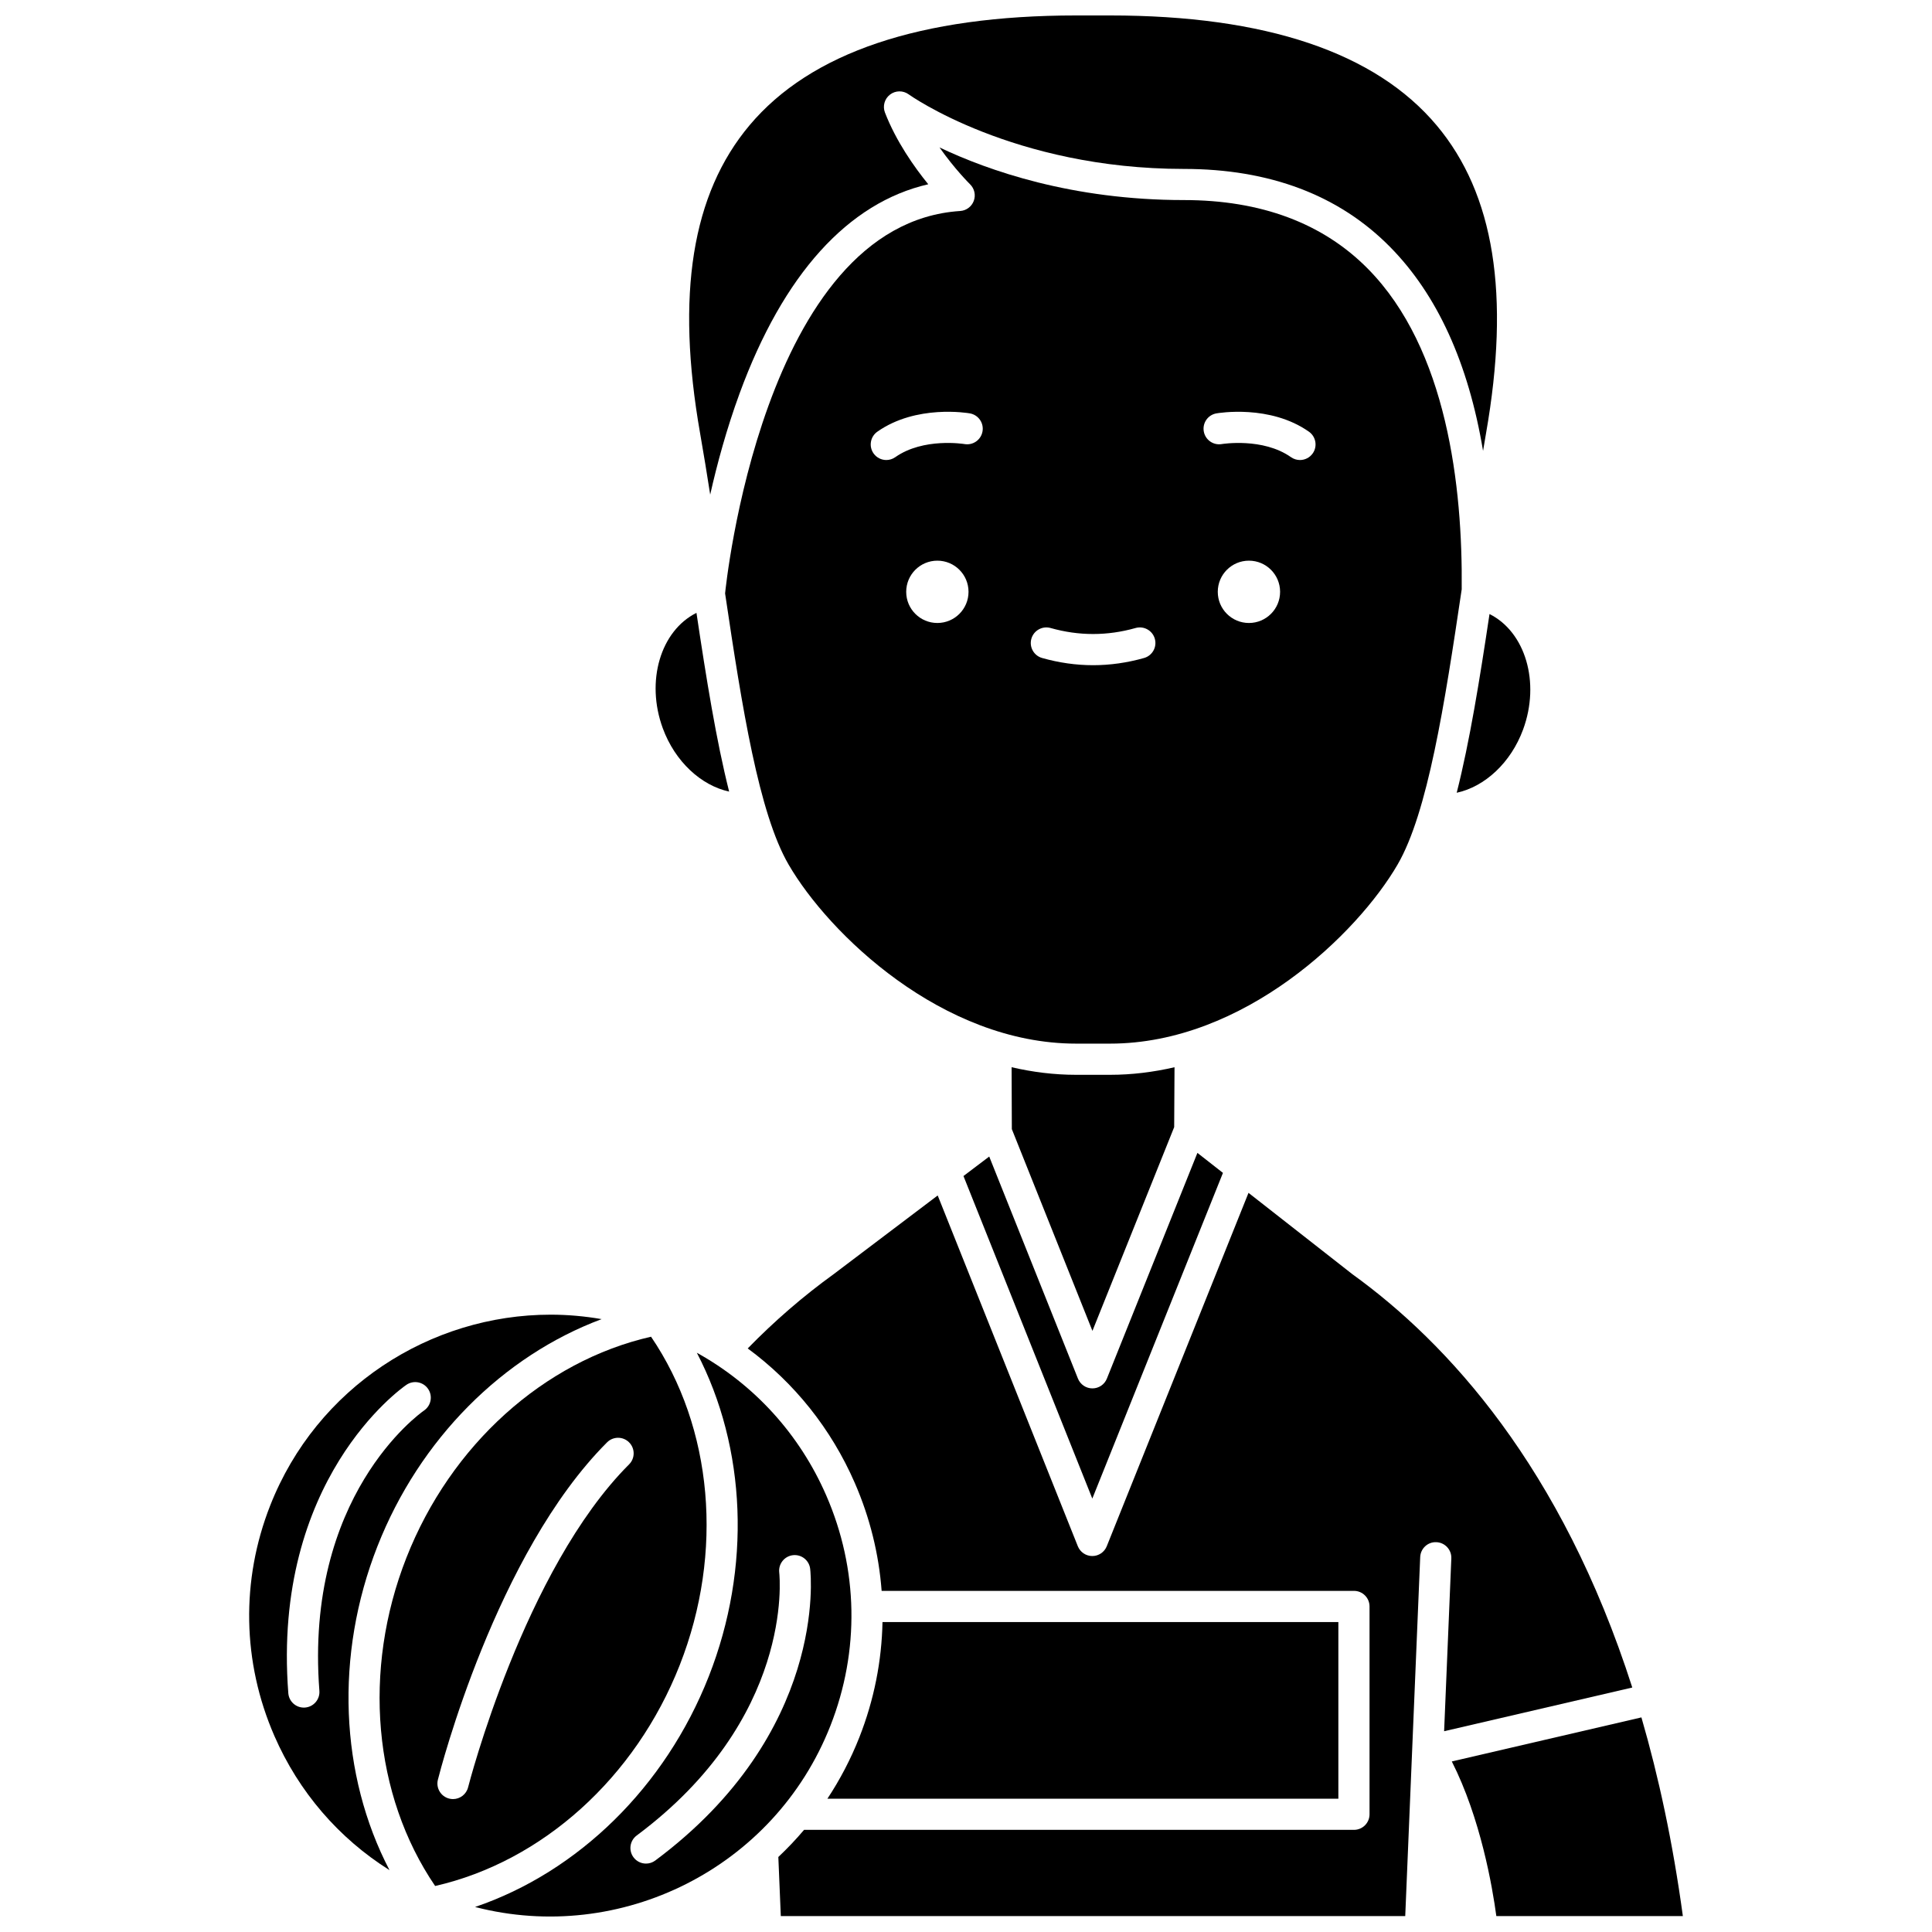
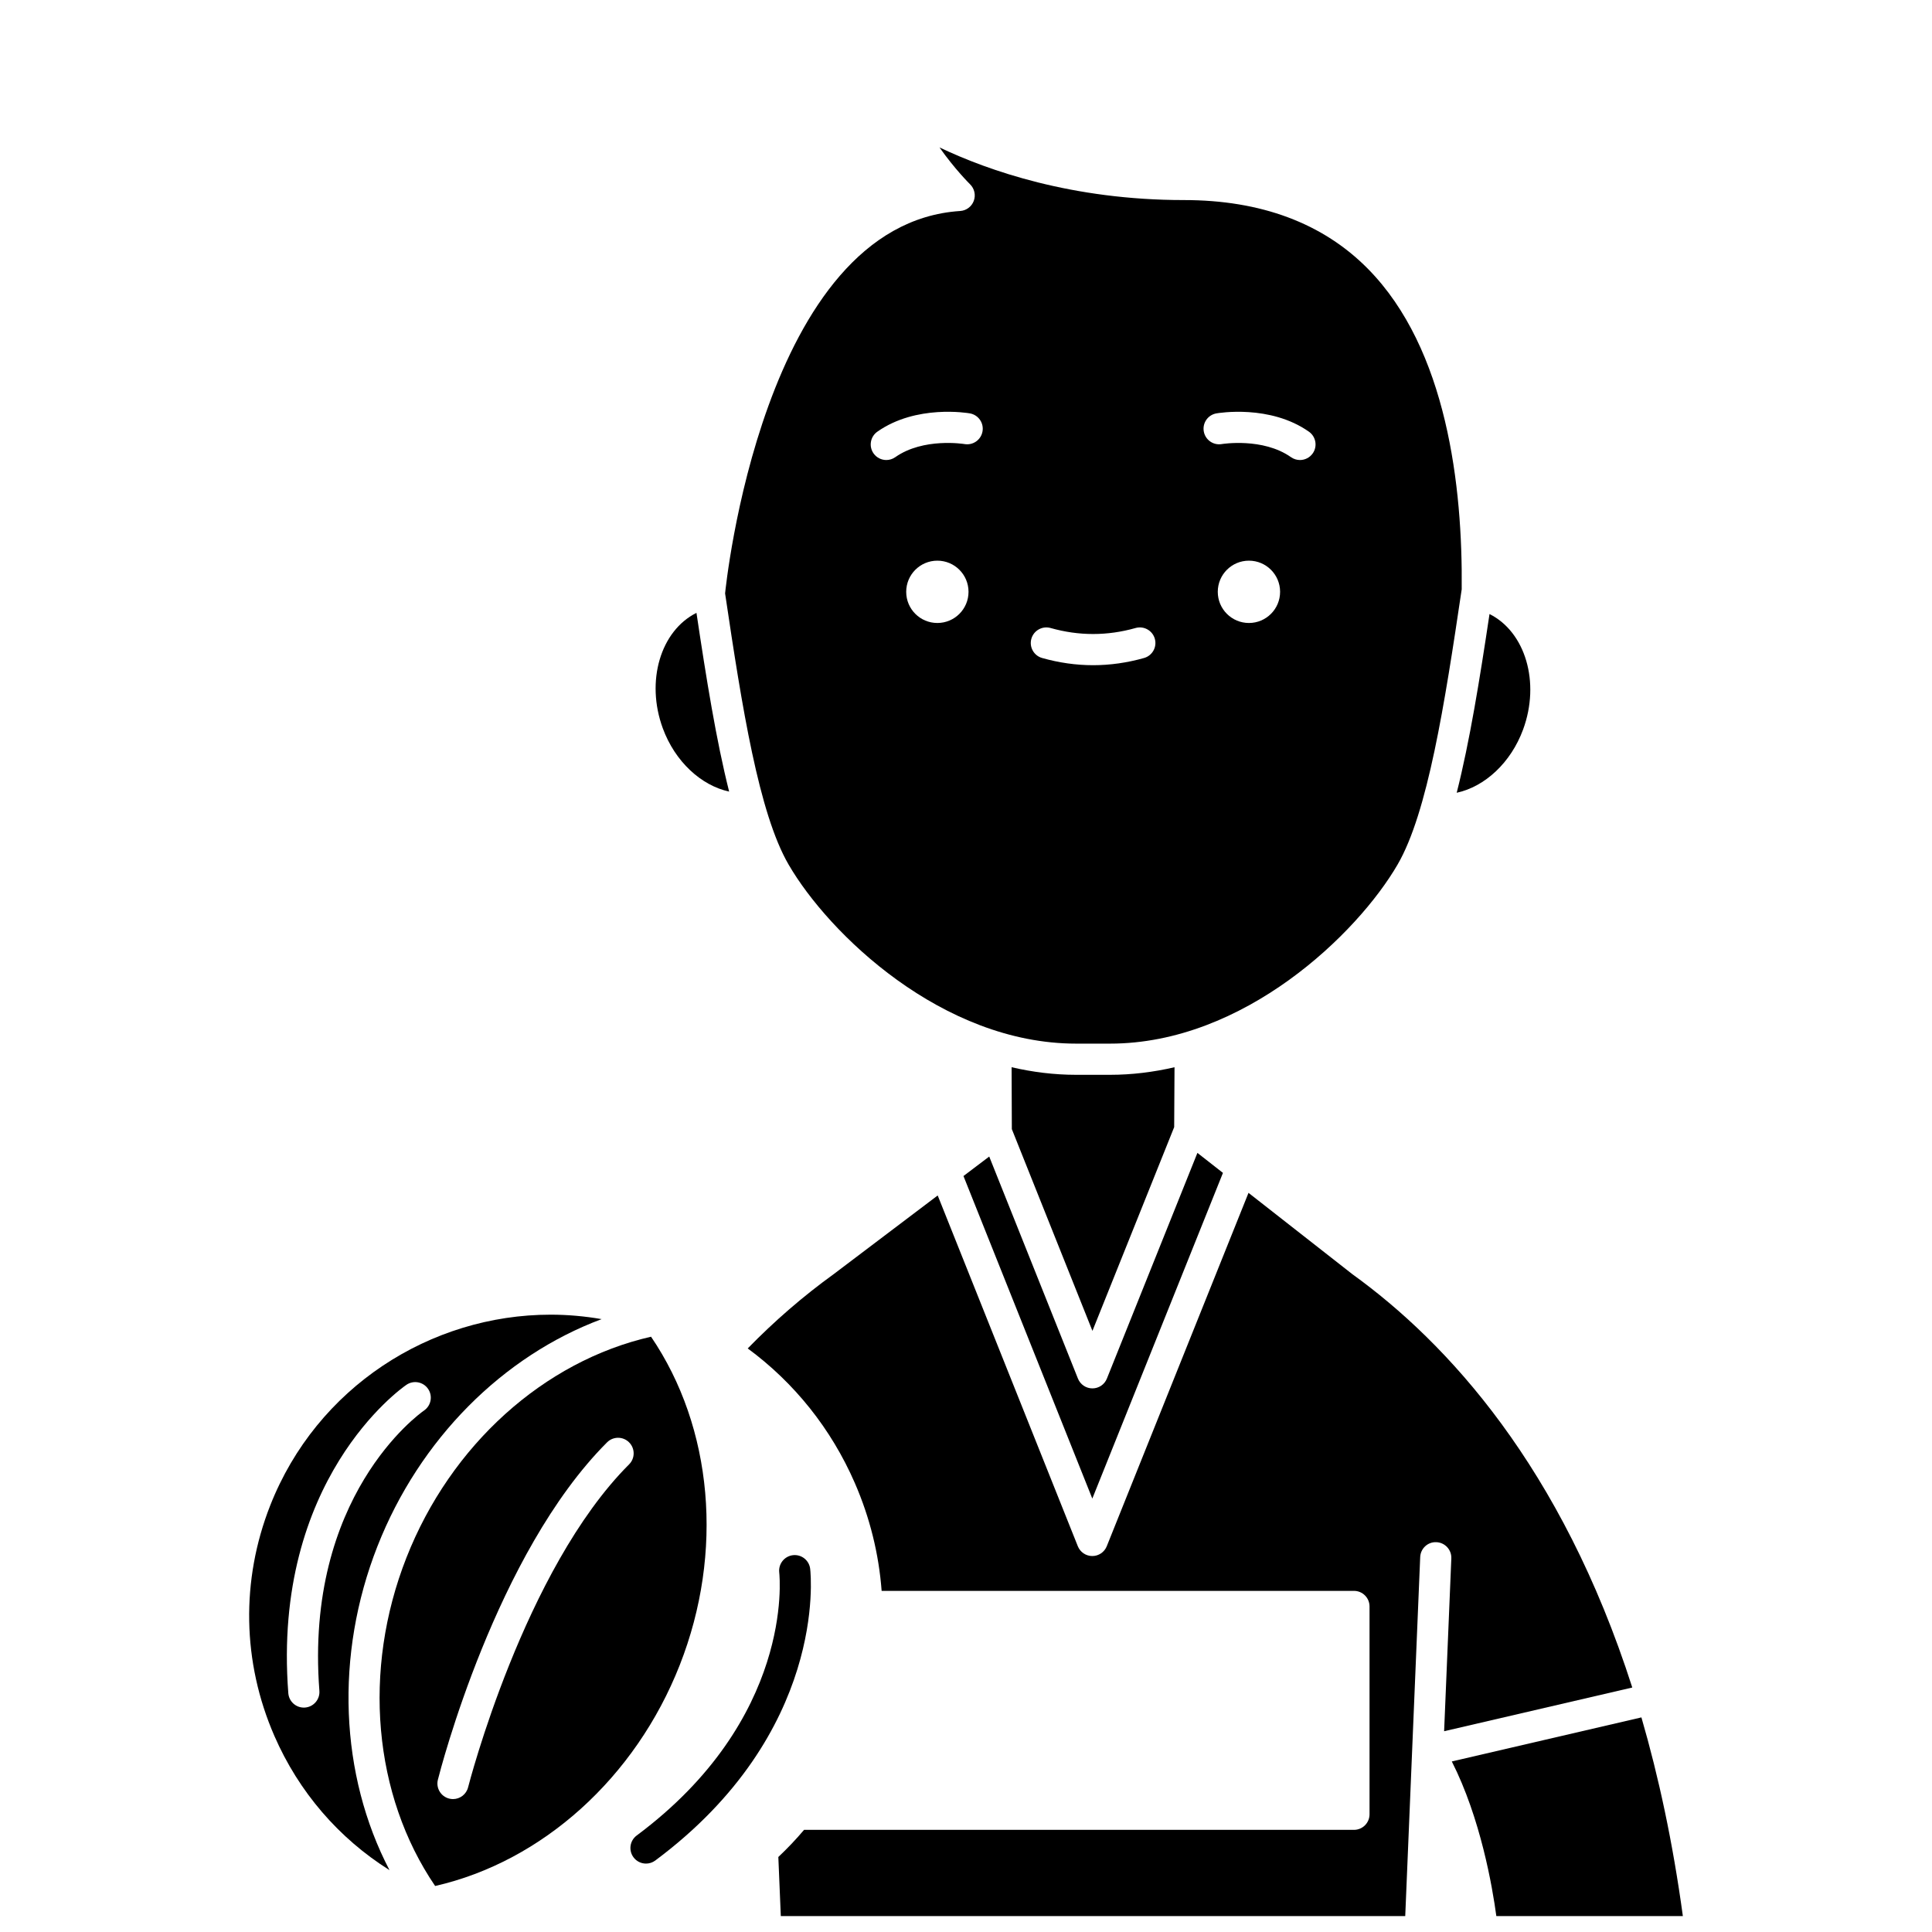
<svg xmlns="http://www.w3.org/2000/svg" width="800px" height="800px" version="1.1" viewBox="144 144 512 512">
  <defs>
    <clipPath id="d">
-       <path d="m326 148.09h215v127.91h-215z" />
-     </clipPath>
+       </clipPath>
    <clipPath id="c">
      <path d="m342 460h235v191.9h-235z" />
    </clipPath>
    <clipPath id="b">
      <path d="m269 502h101v149.9h-101z" />
    </clipPath>
    <clipPath id="a">
      <path d="m528 599h62v52.902h-62z" />
    </clipPath>
  </defs>
  <g clip-path="url(#d)">
    <path d="m332.21 275.08c1.816-8.082 4.332-17.375 7.781-26.793 11.57-31.578 28.754-50.566 50.008-55.457-3.707-4.555-8.504-11.344-11.473-18.996-0.664-1.711-0.117-3.648 1.336-4.766 1.453-1.117 3.469-1.141 4.949-0.062 0.266 0.195 27.777 19.762 72.934 19.762 22.715 0 41.094 6.949 54.625 20.66 12.527 12.688 20.766 30.801 24.656 54.062 0.262-1.547 0.516-3.102 0.785-4.633 6.457-36.754 2.18-63.453-13.078-81.629-16.23-19.332-45.355-29.133-86.57-29.133h-8.977c-41.215 0-70.34 9.801-86.57 29.129-15.258 18.172-19.535 44.875-13.078 81.629 0.941 5.344 1.82 10.781 2.672 16.227z" />
  </g>
  <path d="m244.03 553.77c11.16-28.387 33.219-50.414 59.406-60.188-4.508-0.781-9.023-1.18-13.508-1.18-31.844 0-61.992 19.203-74.328 50.586-7.793 19.828-7.402 41.504 1.109 61.039 6.477 14.867 17.074 27.125 30.508 35.574-13.145-25.207-14.539-56.953-3.188-85.832zm-15.391 38.316c0.176 2.273-1.527 4.258-3.801 4.434-0.105 0.008-0.215 0.012-0.32 0.012-2.137 0-3.945-1.645-4.113-3.812-4.348-56.535 29.836-80.719 31.293-81.723 1.879-1.293 4.449-0.816 5.742 1.062 1.289 1.875 0.816 4.441-1.055 5.734-1.32 0.922-31.711 22.727-27.746 74.293z" />
  <path d="m514.39 373.09c7.953-13.719 12.426-42.215 16.977-72.918 0.27-27.172-3.871-63.688-24.867-84.949-11.926-12.078-28.328-18.203-48.75-18.203-29.582 0-51.801-7.777-64.773-13.949 4.086 5.805 8.039 9.707 8.102 9.77 1.164 1.141 1.551 2.859 0.984 4.387-0.566 1.527-1.977 2.582-3.602 2.688-52.484 3.418-62.211 100.35-62.301 101.32 0 0.008-0.004 0.012-0.004 0.02 4.496 30.293 8.953 58.285 16.816 71.84 10.641 18.352 40.746 47.477 76.219 47.477h8.977c35.473 0 65.578-29.125 76.223-47.484zm-121.98-63.992c-4.559 0-8.258-3.695-8.258-8.258 0-4.559 3.695-8.258 8.258-8.258 4.559 0 8.258 3.695 8.258 8.258s-3.699 8.258-8.258 8.258zm11.965-50.766c-0.395 2.242-2.523 3.738-4.773 3.352-0.188-0.031-10.914-1.762-18.344 3.473-0.723 0.508-1.551 0.754-2.375 0.754-1.297 0-2.574-0.609-3.379-1.75-1.312-1.863-0.867-4.441 0.996-5.754 10.305-7.258 23.949-4.957 24.527-4.856 2.246 0.395 3.746 2.535 3.348 4.781zm42.82 60.043c-4.477 1.266-9.02 1.91-13.512 1.91-4.488 0-9.035-0.645-13.512-1.91-2.195-0.621-3.469-2.902-2.848-5.098 0.621-2.191 2.902-3.469 5.098-2.848 7.488 2.121 15.035 2.121 22.52 0 2.195-0.621 4.477 0.656 5.098 2.848 0.625 2.191-0.648 4.473-2.844 5.098zm27.785-9.277c-4.559 0-8.258-3.695-8.258-8.258 0-4.559 3.695-8.258 8.258-8.258 4.559 0 8.258 3.695 8.258 8.258s-3.699 8.258-8.258 8.258zm16.902-44.938c-0.805 1.141-2.082 1.75-3.379 1.75-0.82 0-1.652-0.246-2.375-0.754-7.457-5.254-18.238-3.488-18.348-3.473-2.246 0.387-4.379-1.121-4.766-3.363-0.391-2.242 1.102-4.375 3.344-4.769 0.578-0.102 14.223-2.402 24.527 4.856 1.863 1.312 2.309 3.891 0.996 5.754z" />
  <path d="m337.23 353.78c-3.414-13.527-6.062-30.004-8.66-47.363-9.504 4.738-13.52 18.09-8.918 30.602 3.238 8.805 10.137 15.145 17.578 16.762z" />
  <path d="m530.04 354.09c7.453-1.609 14.355-7.953 17.598-16.766 4.598-12.508 0.59-25.848-8.902-30.598-2.606 17.383-5.266 33.859-8.695 47.363z" />
  <path d="m455.17 442.7 0.09-15.871c-5.527 1.281-11.238 2.008-17.094 2.008h-8.977c-5.856 0-11.574-0.727-17.102-2.012l0.062 16.406 21.359 53.465z" />
  <path d="m399.33 455.66 34.145 85.48 34.621-86.312-6.769-5.301-23.992 59.82c-0.629 1.566-2.144 2.59-3.832 2.59h-0.004c-1.688 0-3.203-1.027-3.832-2.598l-23.512-58.844z" />
  <g clip-path="url(#c)">
    <path d="m576.57 591.21c-18.738-58.492-49-91.352-74.113-109.49-0.043-0.031-0.086-0.062-0.129-0.098l-27.461-21.504-37.566 93.656c-0.629 1.566-2.144 2.59-3.832 2.59h-0.004c-1.688 0-3.203-1.031-3.832-2.598l-37.133-92.957-27.57 20.852c-8.074 5.832-15.703 12.43-22.777 19.688 12.32 9.07 22.102 21.246 28.375 35.645 4.016 9.215 6.379 18.867 7.113 28.602h125.17c2.281 0 4.129 1.848 4.129 4.129v55.078c0 2.281-1.848 4.129-4.129 4.129h-145.73c-2.144 2.535-4.422 4.934-6.816 7.188l0.656 15.656h165.48l3.965-95.129c0.094-2.277 2.004-4.07 4.297-3.953 2.277 0.094 4.047 2.019 3.953 4.297l-1.91 45.801z" />
  </g>
  <g clip-path="url(#b)">
-     <path d="m362.96 540.3c-7.074-16.234-19.059-29.355-34.289-37.805 13.117 25.195 14.504 56.918 3.16 85.777-11.516 29.297-34.641 51.824-61.934 61.098 38.453 9.953 79.281-10.152 94.172-48.031 7.797-19.832 7.402-41.508-1.109-61.039zm-45.301 96.754c-0.738 0.551-1.605 0.816-2.461 0.816-1.262 0-2.504-0.574-3.312-1.664-1.363-1.828-0.984-4.414 0.844-5.777 41.496-30.906 37.945-68.16 37.773-69.73-0.246-2.262 1.383-4.305 3.641-4.559 2.266-0.254 4.301 1.363 4.562 3.625 0.203 1.762 4.43 43.422-41.047 77.289z" />
+     <path d="m362.96 540.3zm-45.301 96.754c-0.738 0.551-1.605 0.816-2.461 0.816-1.262 0-2.504-0.574-3.312-1.664-1.363-1.828-0.984-4.414 0.844-5.777 41.496-30.906 37.945-68.16 37.773-69.73-0.246-2.262 1.383-4.305 3.641-4.559 2.266-0.254 4.301 1.363 4.562 3.625 0.203 1.762 4.43 43.422-41.047 77.289z" />
  </g>
-   <path d="m498.68 620.68v-46.82h-120.81c-0.203 10.312-2.227 20.613-6.113 30.496-2.297 5.84-5.16 11.285-8.488 16.324z" />
  <path d="m324.14 585.26c11.738-29.859 8.785-62.926-7.606-87.016-28.406 6.481-53.086 28.688-64.824 58.547-11.738 29.855-8.785 62.926 7.606 87.016 28.41-6.481 53.09-28.691 64.824-58.547zm-60.09 35.516c-0.336 0-0.676-0.043-1.012-0.129-2.211-0.559-3.551-2.801-2.992-5.012 0.613-2.434 15.375-59.945 44.832-89.398 1.609-1.613 4.227-1.613 5.836 0 1.613 1.613 1.613 4.227 0 5.836-27.832 27.832-42.516 85.008-42.664 85.582-0.473 1.871-2.152 3.121-4 3.121z" />
  <g clip-path="url(#a)">
    <path d="m578.99 599.13-50.246 11.672c7.637 15.07 10.758 33.238 11.801 40.98h49.43c-2.648-19.43-6.406-36.914-10.984-52.652z" />
  </g>
</svg>